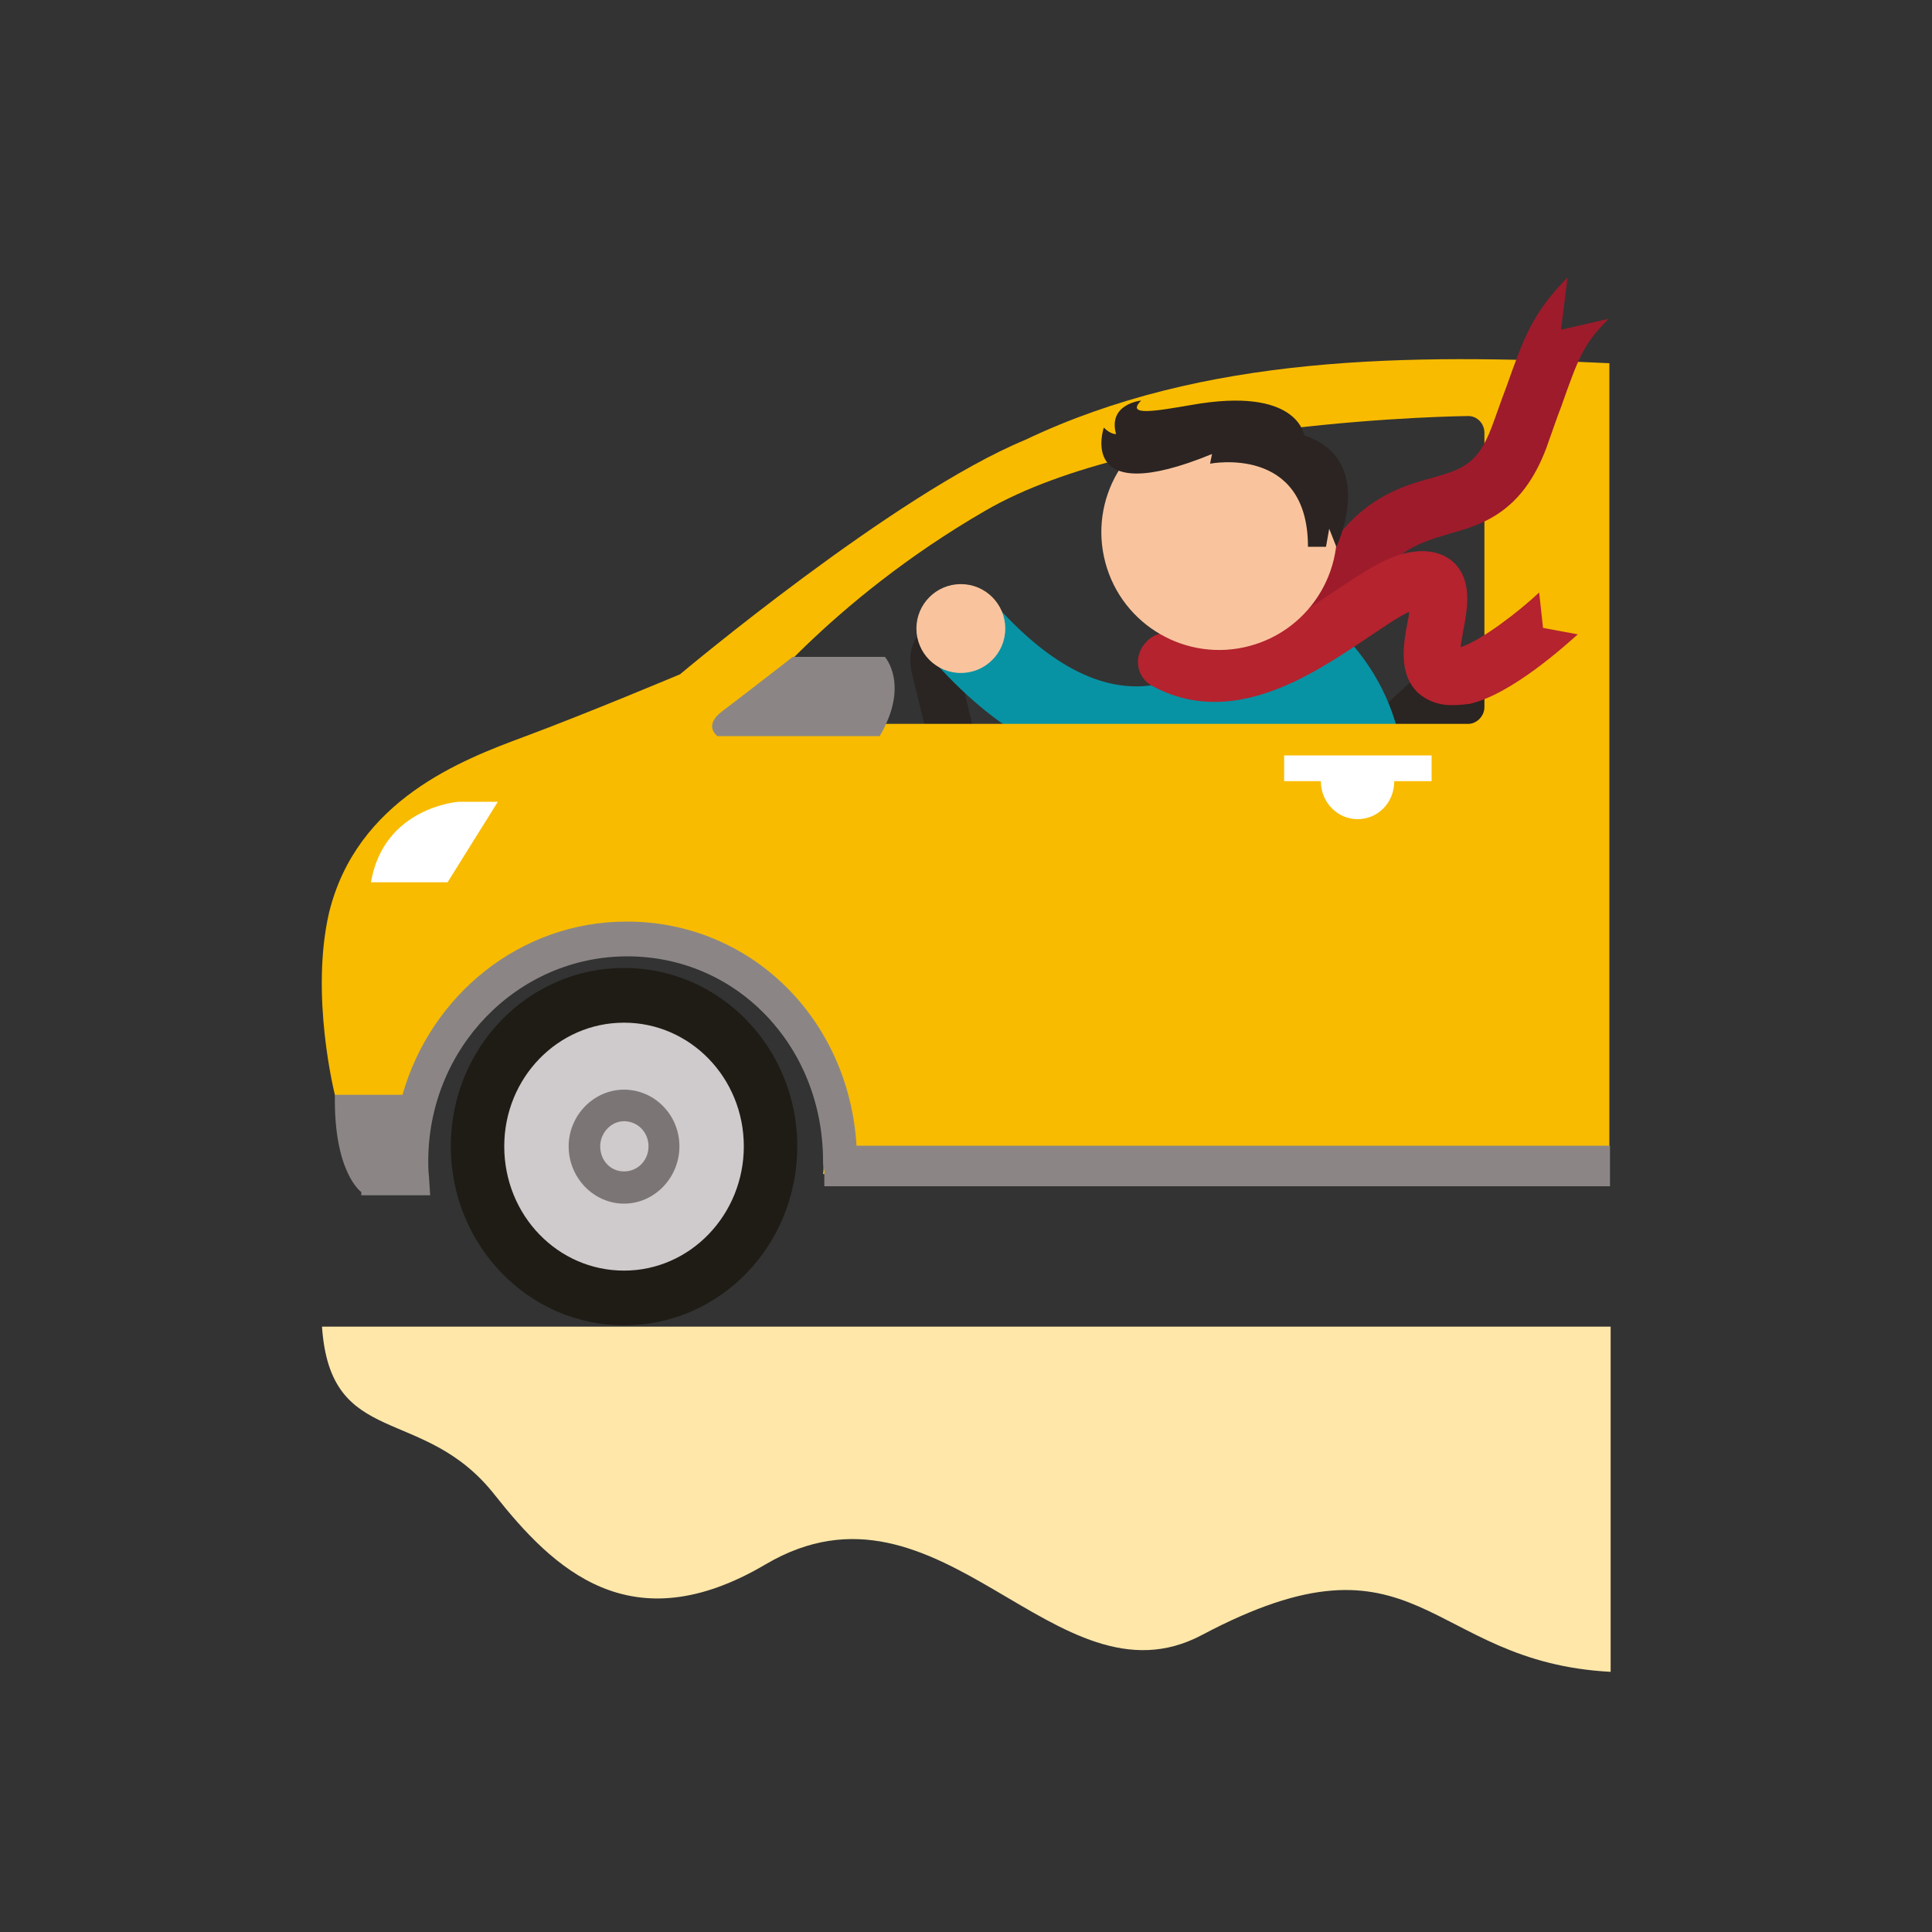
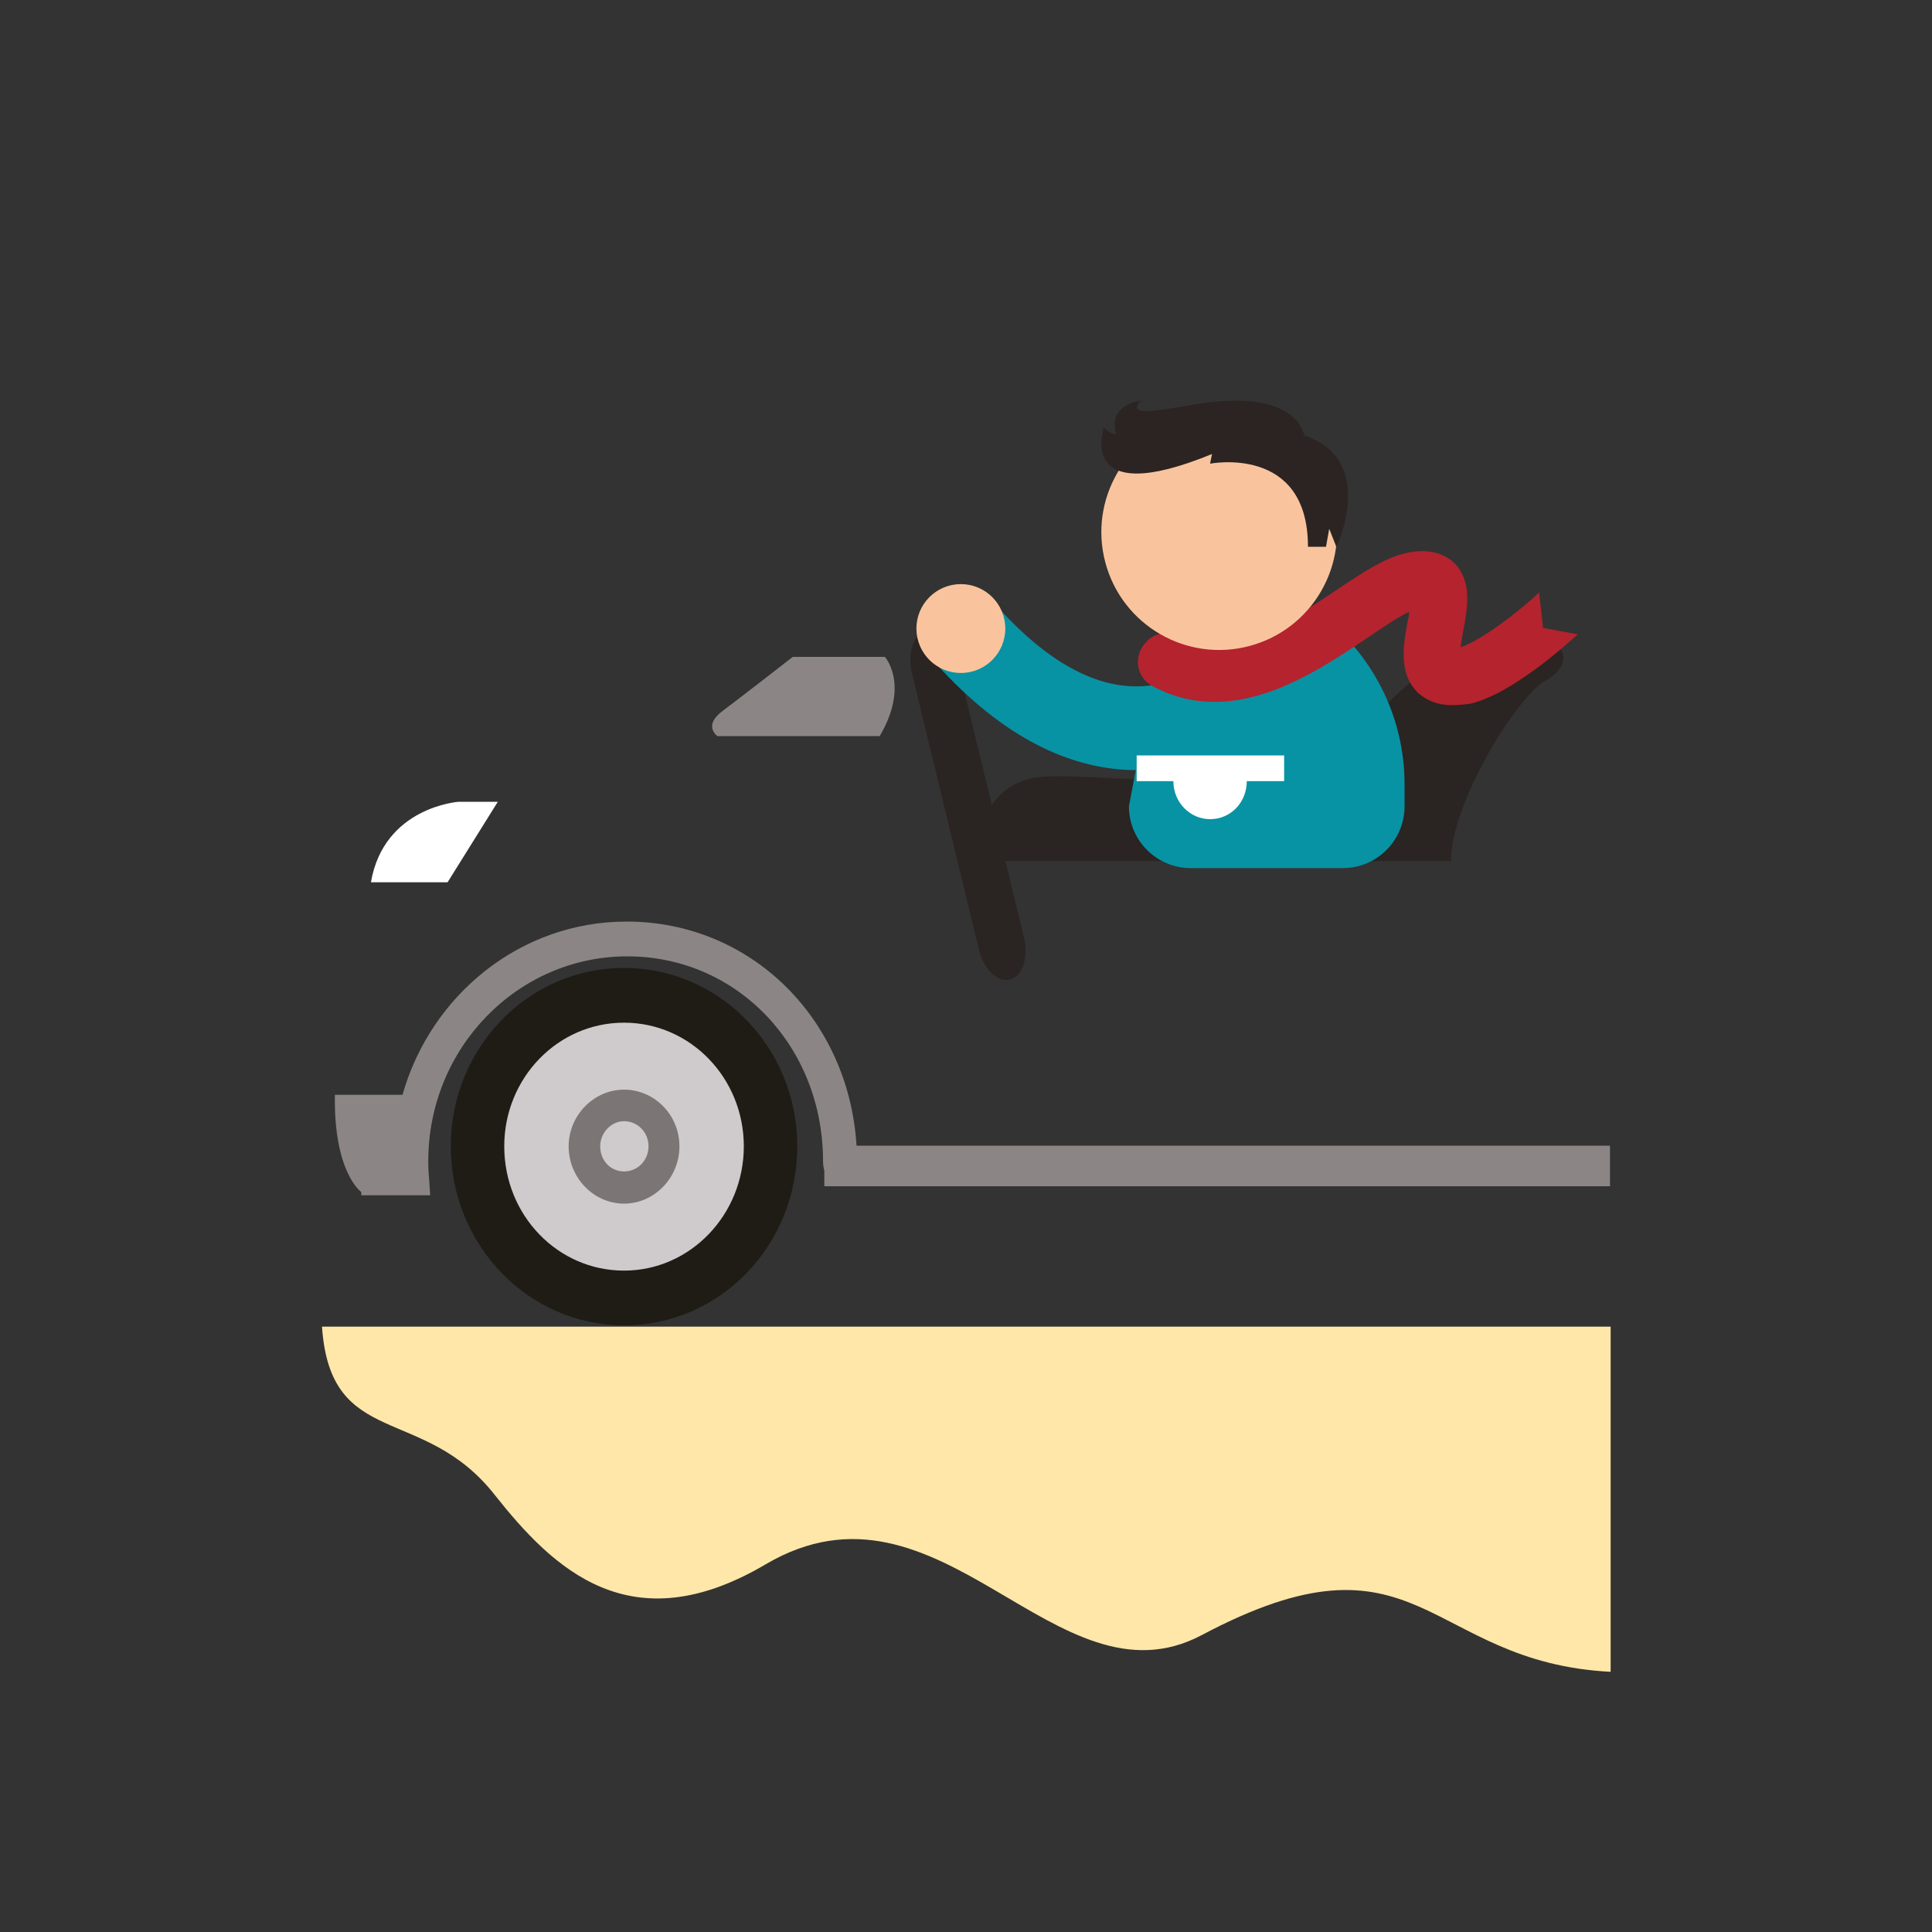
<svg xmlns="http://www.w3.org/2000/svg" version="1.1" id="Layer_1" x="0px" y="0px" viewBox="0 0 300 300" style="enable-background:new 0 0 300 300;" xml:space="preserve">
  <rect x="0" y="0" width="300" height="300" fill="#333333" stroke="none" />
  <style type="text/css">
	.st0{fill:#2A2422;}
	.st1{fill:#0793A4;}
	.st2{fill:none;stroke:#0793A4;stroke-width:13;stroke-miterlimit:10;}
	.st3{fill:#F8BB00;}
	.st4{fill:#9E1B2B;}
	.st5{fill:#CFCBCC;}
	.st6{fill:#1F1C16;}
	.st7{fill:#7C7575;}
	.st8{fill:#FFFFFF;}
	.st9{fill:#8B8685;}
	.st10{fill:#FEE7A9;}
	.st11{fill:#F9C49D;}
	.st12{fill:#B4232E;}
	.st13{fill:#2B2422;}
</style>
  <g>
    <path class="st0" d="M152,147.4c0.7,3.1,2.9,5.2,4.8,4.7c2-0.4,2.9-3.4,2.2-6.5l-10.4-42.9c-0.7-3.1-2.9-5.2-4.8-4.7   c-2,0.5-2.9,3.4-2.2,6.5L152,147.4z" />
    <path class="st0" d="M225.3,133.7h-73.6c0,0-0.5-12.6,10.6-13.1c11.3-0.6,37,4.1,47.1-5.5s15.6-17,28.7-16.1c5.8,0.8,6,4.4,1.7,6.8   C235.5,108.3,225.3,124.7,225.3,133.7" />
    <path class="st1" d="M208.5,134.8h-23.6c-5.3,0-9.6-4.3-9.6-9.6l5.1-27c0-5.3,4.3-9.6,9.6-9.6h-5.1c18.3,0,33.2,14.9,33.2,33.2v3.4   C218.1,130.5,213.8,134.8,208.5,134.8z" />
    <path class="st2" d="M149.2,97.6c19.3,22.2,36.4,16.8,46.7,6.8" />
-     <path class="st3" d="M159.2,68.3c-20.3,8.4-53.6,36.4-53.6,36.4s-14.5,6.1-24.2,9.7s-26,9.8-30.3,27.3C48.1,154.6,52,170,52,170   l5.9,12.3h5.8c-0.1-0.8,0.7-1.5,0.7-2.3c0-17.6,15.7-31.8,32.7-31.8s30.8,14.2,30.8,31.8c0,0.8,0,1.5-0.1,2.3H249   c0-0.7,0.7-1.3,0.9-2V56.4C218.7,54.9,186.9,55.1,159.2,68.3z M230.5,109.8c0,1.4-1.2,2.6-2.5,2.6H116.3c-1.4,0-1.7-0.8-0.7-1.8   c0,0,13-17.2,37.4-31.3c24.4-14.2,75-14.7,75-14.7c1.4,0,2.5,1.2,2.5,2.6V109.8z" />
    <g>
-       <path class="st4" d="M197.4,106.7c-1.3,0.1-2.7-0.1-4.3-0.7l3-8.5c1.7,0.6,3.4-1.7,6.9-7.3c2.4-3.8,5-8.1,8.8-11.1    s7.6-4.1,10.6-4.9c4.5-1.3,7-2,9.2-7.8c0.9-2.4,1.6-4.5,2.3-6.3c2.8-7.9,4.1-11.5,9.5-17l-1,8.1l7.4-1.7c-4,4-4.7,6.1-7.4,13.7    c-0.7,1.8-1.4,3.9-2.3,6.4C236.3,79.7,230,81.5,225,82.9c-2.7,0.8-5.1,1.5-7.5,3.3c-2.5,2-4.7,5.5-6.7,8.8    C207.6,99.9,203.7,106.4,197.4,106.7z" />
-     </g>
+       </g>
    <path class="st5" d="M118.5,177.5c0,12.3-9.7,22.4-21.6,22.4c-12,0-21.6-10-21.6-22.4s9.7-22.4,21.6-22.4   C108.9,155.2,118.5,165.2,118.5,177.5z" />
    <path class="st6" d="M96.9,150.3C82,150.3,70,162.7,70,178s12,27.8,26.9,27.8s26.9-12.4,26.9-27.8   C123.8,162.7,111.8,150.3,96.9,150.3z M96.9,197.3c-10.3,0-18.6-8.6-18.6-19.3c0-10.6,8.3-19.2,18.6-19.2s18.6,8.6,18.6,19.2   C115.5,188.6,107.2,197.3,96.9,197.3z" />
    <path class="st7" d="M96.9,169.2c-4.7,0-8.6,4-8.6,8.8c0,4.9,3.9,8.9,8.6,8.9s8.6-4,8.6-8.9S101.6,169.2,96.9,169.2z M96.9,181.9   c-2.1,0-3.7-1.7-3.7-3.9c0-2.1,1.7-3.9,3.7-3.9c2.1,0,3.8,1.7,3.8,3.9C100.7,180.2,99,181.9,96.9,181.9z" />
    <path id="window_17_" class="st8" d="M71.2,124.5c0,0-11.6,0.8-13.6,12.5h11.9l7.8-12.5H71.2z" />
    <path class="st9" d="M137.4,102c0,0,3.9,4.3-0.8,12.3h-25.2c0,0-2.3-1.6,0.8-3.9c3.2-2.4,10.9-8.4,10.9-8.4H137.4z" />
-     <path id="window_18_" class="st8" d="M199.4,117.3h22.9v4h-5.8c0,3.3-2.5,5.9-5.7,5.9c-3.1,0-5.7-2.6-5.7-5.9h-5.7V117.3z" />
+     <path id="window_18_" class="st8" d="M199.4,117.3v4h-5.8c0,3.3-2.5,5.9-5.7,5.9c-3.1,0-5.7-2.6-5.7-5.9h-5.7V117.3z" />
    <path class="st9" d="M250,184.3v-6.4H133c-1.2-19.7-16.4-34.8-35.7-34.8c-16.5,0-30.4,11.4-34.8,26.9H52   c-0.2,12.1,4.1,15.1,4.1,15.1v0.5h10.7l-0.2-3c-0.1-0.9-0.1-1.6-0.1-2.3c0-17.6,13.9-31.8,30.9-31.8c17.1,0,30.4,14,30.4,31.8   c0,0.6,0.1,1.1,0.2,1.5v2.4h122V184.3z" />
    <path class="st10" d="M250,206H50c1.3,19.1,15.7,12,26.8,26.1c9.1,11.5,21.1,23.2,42.1,10.8c27.2-16,45,23,67.7,11   c33.9-18,34.7,4.2,63.5,5.7V206H250z" />
    <circle class="st11" cx="149.2" cy="97.6" r="6.9" />
    <g>
      <path class="st12" d="M225.4,109.5c-2.1,0-3.8-0.7-5.2-1.9c-3.1-3-2.3-7.5-1.6-11.2c0.1-0.4,0.2-0.9,0.2-1.4    c-1.9,0.9-4.3,2.6-6.7,4.2c-8.5,5.7-20.9,14-33.2,7.3c-2.4-1.3-2.9-4.4-1.2-6.5l0.2-0.2c1.3-1.6,3.5-1.9,5.3-1    c7.1,3.7,14.5-0.6,23.9-6.9c4.5-3,8.4-5.7,12.2-6.2c3.4-0.5,5.5,0.7,6.6,1.8c2.7,2.8,2,6.9,1.3,10.5c-0.1,0.7-0.3,1.6-0.4,2.5    c3.3-1.1,9-5.5,12.2-8.5l0.6,5.5l5.4,1c-1.7,1.5-10.2,9.3-16.8,10.8C227.3,109.4,226.4,109.5,225.4,109.5z M232,96.7L232,96.7    L232,96.7z" />
    </g>
    <ellipse transform="matrix(0.966 -0.257 0.257 0.966 -14.876 51.517)" class="st11" cx="189.4" cy="82.6" rx="18.3" ry="18.3" />
    <path class="st13" d="M202.5,67.6c0,0-0.9-7.7-17.6-4.7c-5.3,0.9-10.2,1.8-7.7-0.7c0,0-5.2,0.5-3.9,5.2c0,0-0.8,0.1-1.9-1   c0,0-4.4,12.8,16.8,4.1l-0.3,1.5c0,0,15.2-3,15.2,12.9h2.8l0.5-2.8l1.1,2.8C207.6,84.8,213.9,71.4,202.5,67.6z" />
  </g>
</svg>